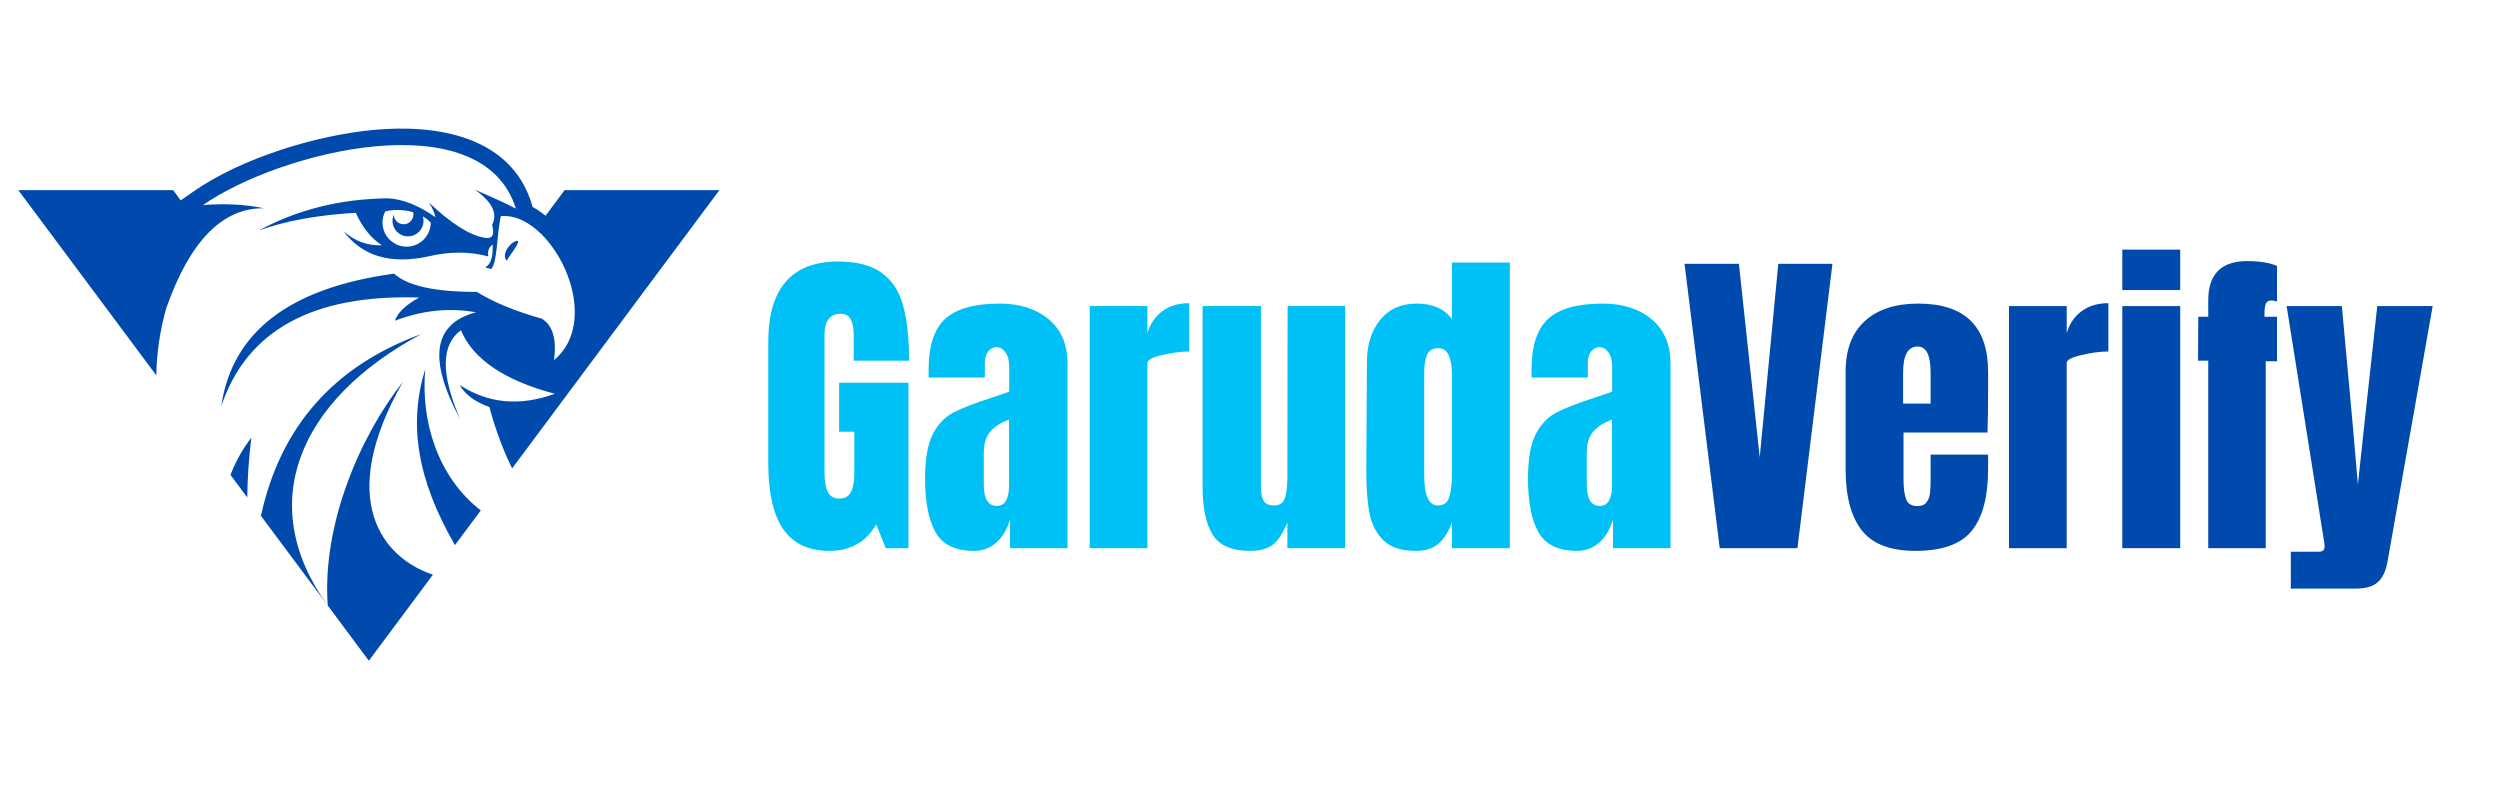
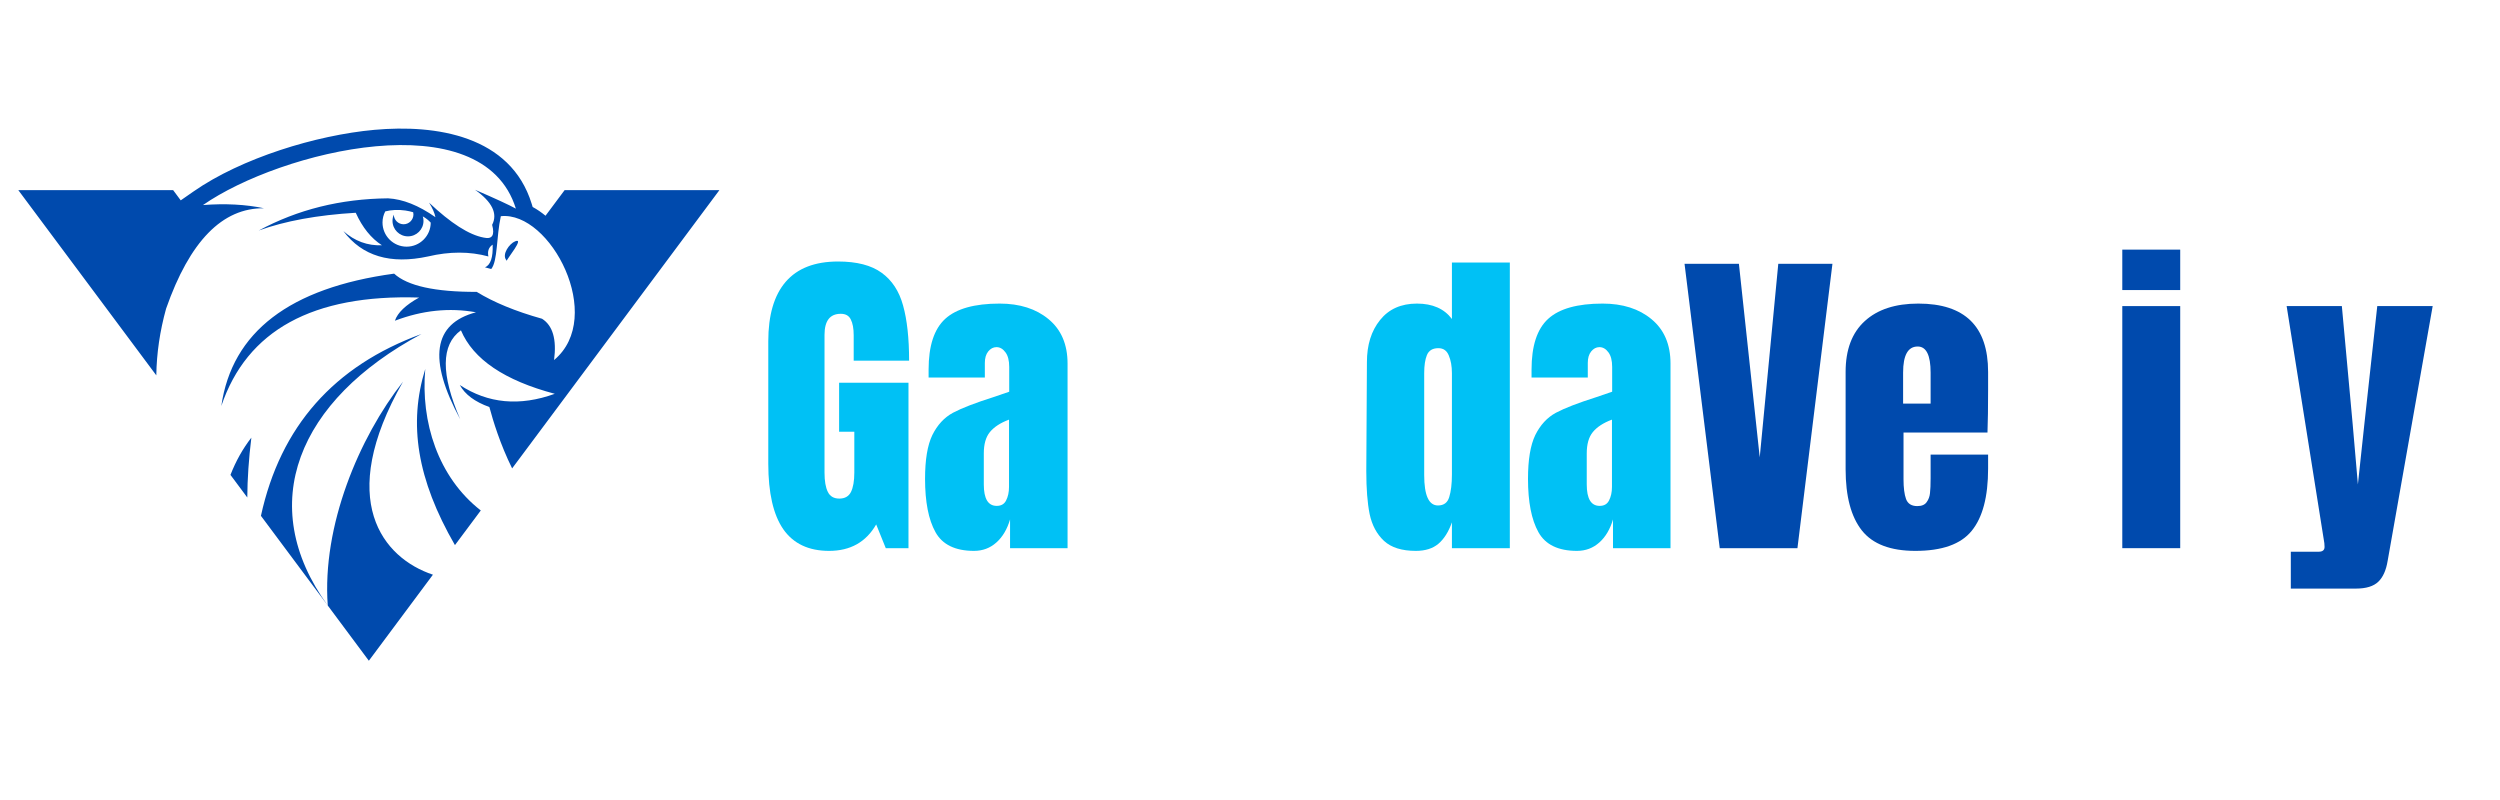
<svg xmlns="http://www.w3.org/2000/svg" width="250" zoomAndPan="magnify" viewBox="0 0 187.5 60" height="80" preserveAspectRatio="xMidYMid meet" version="1.0">
  <defs>
    <g />
    <clipPath id="d29456d4d2">
      <path d="M 0.371 0.414 L 53 0.414 L 53 40.605 L 0.371 40.605 Z M 0.371 0.414 " clip-rule="nonzero" />
    </clipPath>
    <clipPath id="f48ccba53e">
      <path d="M 55 3 L 182.59 3 L 182.59 40.629 L 55 40.629 Z M 55 3 " clip-rule="nonzero" />
    </clipPath>
    <clipPath id="24e9970c53">
      <rect x="0" width="128" y="0" height="38" />
    </clipPath>
    <clipPath id="2f6d05a474">
      <rect x="0" width="183" y="0" height="41" />
    </clipPath>
  </defs>
  <g transform="matrix(1, 0, 0, 1, 1, 9)">
    <g clip-path="url(#2f6d05a474)">
      <g clip-path="url(#d29456d4d2)">
        <path fill="#004aad" d="M 31.305 7.695 C 31.301 8.691 30.492 9.5 29.496 9.5 C 28.5 9.5 27.688 8.688 27.688 7.691 C 27.688 7.387 27.762 7.105 27.895 6.855 C 28.348 6.738 28.867 6.711 29.406 6.789 C 29.609 6.82 29.805 6.863 29.988 6.918 C 30 6.973 30.008 7.027 30.008 7.082 C 30.008 7.488 29.676 7.82 29.27 7.82 C 28.871 7.82 28.543 7.5 28.535 7.102 C 28.473 7.242 28.438 7.398 28.438 7.566 C 28.438 8.207 28.957 8.727 29.598 8.727 C 30.242 8.727 30.762 8.207 30.762 7.566 C 30.762 7.449 30.746 7.336 30.711 7.23 C 30.945 7.363 31.148 7.523 31.305 7.699 Z M 26.664 40.555 L 31.469 34.102 C 27.719 32.855 24.145 28.527 29.227 19.625 C 25.93 23.812 23.141 30.445 23.582 36.414 Z M 33.121 31.883 L 35.059 29.285 C 31.848 26.785 30.543 22.637 30.895 18.672 C 29.625 22.773 30.266 26.938 33.121 31.883 Z M 37.41 26.129 L 39.812 22.906 L 52.957 5.258 L 41.348 5.258 L 39.914 7.18 C 39.609 6.93 39.289 6.707 38.949 6.523 L 38.875 6.281 C 37.297 1.176 31.711 0.316 27.082 0.738 C 22.707 1.133 17.105 2.859 13.516 5.359 L 12.555 6.027 L 11.984 5.258 L 0.371 5.258 L 10.723 19.152 C 10.746 17.496 10.992 15.828 11.457 14.148 C 13.23 9.086 15.68 6.578 18.809 6.621 C 17.422 6.332 15.895 6.25 14.223 6.379 C 20.012 2.348 35.195 -1.434 37.691 6.648 C 37.172 6.363 36.148 5.891 34.629 5.234 C 35.914 6.145 36.344 7.023 35.91 7.863 C 36.121 8.645 35.914 8.965 35.285 8.82 C 34.18 8.617 32.812 7.742 31.18 6.199 C 31.441 6.617 31.598 6.98 31.656 7.289 C 30.398 6.406 29.215 5.934 28.105 5.875 C 24.547 5.91 21.316 6.715 18.406 8.289 C 20.375 7.574 22.801 7.129 25.68 6.957 C 26.18 8.062 26.836 8.875 27.645 9.395 C 26.566 9.438 25.602 9.086 24.754 8.332 C 26.164 10.211 28.281 10.844 31.105 10.234 C 32.719 9.852 34.227 9.852 35.629 10.234 C 35.547 9.84 35.656 9.543 35.949 9.348 C 35.984 10.305 35.793 10.871 35.375 11.051 C 35.527 11.086 35.684 11.129 35.844 11.176 C 36.336 10.562 36.219 8.77 36.562 7.215 C 40.281 6.816 44.434 14.781 40.555 18.004 C 40.758 16.445 40.457 15.414 39.652 14.906 C 37.66 14.348 36.027 13.672 34.754 12.891 C 31.625 12.898 29.559 12.441 28.559 11.523 C 20.723 12.59 16.402 15.898 15.598 21.449 C 17.516 15.773 22.461 13.062 30.434 13.316 C 29.426 13.871 28.82 14.453 28.617 15.055 C 30.668 14.273 32.699 14.062 34.699 14.422 C 31.48 15.27 31.086 17.941 33.516 22.445 C 32.055 19.074 32.07 16.852 33.57 15.773 C 34.492 17.949 36.84 19.535 40.609 20.535 C 37.977 21.488 35.602 21.266 33.484 19.875 C 33.875 20.586 34.613 21.137 35.703 21.527 C 35.977 22.555 36.512 24.312 37.41 26.129 Z M 16.285 26.617 L 17.547 28.312 C 17.555 26.918 17.656 25.422 17.852 23.824 C 17.203 24.66 16.684 25.594 16.285 26.617 Z M 18.57 29.688 L 23.582 36.414 C 18.09 28.836 21.336 21.016 30.609 16.051 C 24.043 18.445 20.031 22.992 18.57 29.688 Z M 36.992 10.586 C 37.004 10.422 38.375 8.797 37.637 9.098 C 37.203 9.273 36.625 10.078 36.969 10.504 C 37 10.547 36.996 10.527 36.992 10.586 Z M 36.992 10.586 " fill-opacity="1" fill-rule="evenodd" />
      </g>
      <g clip-path="url(#f48ccba53e)">
        <g transform="matrix(1, 0, 0, 1, 55, 3)">
          <g clip-path="url(#24e9970c53)">
            <g fill="#00c1f5" fill-opacity="1">
              <g transform="translate(0.855, 29.113)">
                <g>
                  <path d="M 5.328 0.203 C 3.797 0.203 2.648 -0.336 1.891 -1.422 C 1.141 -2.504 0.766 -4.145 0.766 -6.344 L 0.766 -15.516 C 0.766 -17.484 1.203 -18.973 2.078 -19.984 C 2.953 -20.992 4.258 -21.5 6 -21.5 C 7.406 -21.5 8.492 -21.219 9.266 -20.656 C 10.047 -20.094 10.582 -19.273 10.875 -18.203 C 11.176 -17.129 11.328 -15.75 11.328 -14.062 L 7.172 -14.062 L 7.172 -15.969 C 7.172 -16.477 7.098 -16.875 6.953 -17.156 C 6.816 -17.438 6.566 -17.578 6.203 -17.578 C 5.391 -17.578 4.984 -17.051 4.984 -16 L 4.984 -5.672 C 4.984 -5.035 5.066 -4.551 5.234 -4.219 C 5.398 -3.883 5.688 -3.719 6.094 -3.719 C 6.508 -3.719 6.801 -3.883 6.969 -4.219 C 7.133 -4.551 7.219 -5.035 7.219 -5.672 L 7.219 -8.734 L 6.078 -8.734 L 6.078 -12.406 L 11.281 -12.406 L 11.281 0 L 9.578 0 L 8.859 -1.781 C 8.098 -0.457 6.922 0.203 5.328 0.203 Z M 5.328 0.203 " />
                </g>
              </g>
            </g>
            <g fill="#00c1f5" fill-opacity="1">
              <g transform="translate(12.879, 29.113)">
                <g>
                  <path d="M 4.172 0.203 C 2.766 0.203 1.801 -0.266 1.281 -1.203 C 0.758 -2.141 0.5 -3.473 0.5 -5.203 C 0.5 -6.629 0.68 -7.723 1.047 -8.484 C 1.422 -9.242 1.938 -9.801 2.594 -10.156 C 3.258 -10.508 4.27 -10.898 5.625 -11.328 L 6.812 -11.734 L 6.812 -13.594 C 6.812 -14.07 6.719 -14.438 6.531 -14.688 C 6.344 -14.945 6.117 -15.078 5.859 -15.078 C 5.617 -15.078 5.41 -14.969 5.234 -14.75 C 5.066 -14.539 4.984 -14.254 4.984 -13.891 L 4.984 -12.797 L 0.766 -12.797 L 0.766 -13.391 C 0.766 -15.172 1.18 -16.441 2.016 -17.203 C 2.848 -17.961 4.207 -18.344 6.094 -18.344 C 7.602 -18.344 8.828 -17.953 9.766 -17.172 C 10.711 -16.391 11.188 -15.281 11.188 -13.844 L 11.188 0 L 6.875 0 L 6.875 -2.156 C 6.656 -1.414 6.312 -0.836 5.844 -0.422 C 5.375 -0.004 4.816 0.203 4.172 0.203 Z M 5.875 -3.172 C 6.207 -3.172 6.441 -3.305 6.578 -3.578 C 6.723 -3.859 6.797 -4.195 6.797 -4.594 L 6.797 -9.641 C 6.148 -9.398 5.672 -9.086 5.359 -8.703 C 5.055 -8.328 4.906 -7.797 4.906 -7.109 L 4.906 -4.781 C 4.906 -3.707 5.227 -3.172 5.875 -3.172 Z M 5.875 -3.172 " />
                </g>
              </g>
            </g>
            <g fill="#00c1f5" fill-opacity="1">
              <g transform="translate(24.854, 29.113)">
                <g>
-                   <path d="M 0.875 -18.156 L 5.203 -18.156 L 5.203 -16.141 C 5.422 -16.848 5.797 -17.395 6.328 -17.781 C 6.867 -18.176 7.535 -18.375 8.328 -18.375 L 8.328 -14.75 C 7.723 -14.75 7.051 -14.66 6.312 -14.484 C 5.57 -14.316 5.203 -14.117 5.203 -13.891 L 5.203 0 L 0.875 0 Z M 0.875 -18.156 " />
-                 </g>
+                   </g>
              </g>
            </g>
            <g fill="#00c1f5" fill-opacity="1">
              <g transform="translate(33.382, 29.113)">
                <g>
-                   <path d="M 4.359 0.203 C 3.004 0.203 2.07 -0.203 1.562 -1.016 C 1.062 -1.828 0.812 -3.035 0.812 -4.641 L 0.812 -18.156 L 5.188 -18.156 L 5.188 -5.5 C 5.188 -5.383 5.188 -5.07 5.188 -4.562 C 5.188 -4.062 5.266 -3.707 5.422 -3.5 C 5.578 -3.301 5.82 -3.203 6.156 -3.203 C 6.594 -3.203 6.867 -3.383 6.984 -3.75 C 7.109 -4.125 7.172 -4.66 7.172 -5.359 L 7.172 -5.5 L 7.188 -18.156 L 11.5 -18.156 L 11.5 0 L 7.172 0 L 7.172 -1.938 C 6.867 -1.176 6.52 -0.629 6.125 -0.297 C 5.727 0.035 5.141 0.203 4.359 0.203 Z M 4.359 0.203 " />
-                 </g>
+                   </g>
              </g>
            </g>
            <g fill="#00c1f5" fill-opacity="1">
              <g transform="translate(45.753, 29.113)">
                <g>
                  <path d="M 4.438 0.203 C 3.383 0.203 2.586 -0.047 2.047 -0.547 C 1.504 -1.055 1.145 -1.727 0.969 -2.562 C 0.801 -3.395 0.719 -4.469 0.719 -5.781 L 0.766 -13.953 C 0.766 -15.242 1.094 -16.297 1.75 -17.109 C 2.406 -17.93 3.328 -18.344 4.516 -18.344 C 5.691 -18.344 6.566 -17.957 7.141 -17.188 L 7.141 -21.422 L 11.484 -21.422 L 11.484 0 L 7.141 0 L 7.141 -1.938 C 6.891 -1.227 6.551 -0.691 6.125 -0.328 C 5.707 0.023 5.145 0.203 4.438 0.203 Z M 6.094 -3.203 C 6.531 -3.203 6.812 -3.41 6.938 -3.828 C 7.07 -4.254 7.141 -4.82 7.141 -5.531 L 7.141 -13.125 C 7.141 -13.645 7.062 -14.086 6.906 -14.453 C 6.758 -14.816 6.5 -15 6.125 -15 C 5.695 -15 5.41 -14.828 5.266 -14.484 C 5.129 -14.148 5.062 -13.695 5.062 -13.125 L 5.062 -5.484 C 5.062 -3.961 5.406 -3.203 6.094 -3.203 Z M 6.094 -3.203 " />
                </g>
              </g>
            </g>
            <g fill="#00c1f5" fill-opacity="1">
              <g transform="translate(58.1, 29.113)">
                <g>
                  <path d="M 4.172 0.203 C 2.766 0.203 1.801 -0.266 1.281 -1.203 C 0.758 -2.141 0.5 -3.473 0.5 -5.203 C 0.5 -6.629 0.68 -7.723 1.047 -8.484 C 1.422 -9.242 1.938 -9.801 2.594 -10.156 C 3.258 -10.508 4.27 -10.898 5.625 -11.328 L 6.812 -11.734 L 6.812 -13.594 C 6.812 -14.07 6.719 -14.438 6.531 -14.688 C 6.344 -14.945 6.117 -15.078 5.859 -15.078 C 5.617 -15.078 5.41 -14.969 5.234 -14.75 C 5.066 -14.539 4.984 -14.254 4.984 -13.891 L 4.984 -12.797 L 0.766 -12.797 L 0.766 -13.391 C 0.766 -15.172 1.18 -16.441 2.016 -17.203 C 2.848 -17.961 4.207 -18.344 6.094 -18.344 C 7.602 -18.344 8.828 -17.953 9.766 -17.172 C 10.711 -16.391 11.188 -15.281 11.188 -13.844 L 11.188 0 L 6.875 0 L 6.875 -2.156 C 6.656 -1.414 6.312 -0.836 5.844 -0.422 C 5.375 -0.004 4.816 0.203 4.172 0.203 Z M 5.875 -3.172 C 6.207 -3.172 6.441 -3.305 6.578 -3.578 C 6.723 -3.859 6.797 -4.195 6.797 -4.594 L 6.797 -9.641 C 6.148 -9.398 5.672 -9.086 5.359 -8.703 C 5.055 -8.328 4.906 -7.797 4.906 -7.109 L 4.906 -4.781 C 4.906 -3.707 5.227 -3.172 5.875 -3.172 Z M 5.875 -3.172 " />
                </g>
              </g>
            </g>
            <g fill="#004aad" fill-opacity="1">
              <g transform="translate(70.074, 29.113)">
                <g>
                  <path d="M 2.906 0 L 0.266 -21.328 L 4.344 -21.328 L 5.906 -6.812 L 7.297 -21.328 L 11.359 -21.328 L 8.734 0 Z M 2.906 0 " />
                </g>
              </g>
            </g>
            <g fill="#004aad" fill-opacity="1">
              <g transform="translate(81.702, 29.113)">
                <g>
                  <path d="M 5.953 0.203 C 4.086 0.203 2.75 -0.305 1.938 -1.328 C 1.125 -2.359 0.719 -3.891 0.719 -5.922 L 0.719 -13.219 C 0.719 -14.883 1.195 -16.156 2.156 -17.031 C 3.113 -17.906 4.453 -18.344 6.172 -18.344 C 9.66 -18.344 11.406 -16.633 11.406 -13.219 L 11.406 -11.906 C 11.406 -10.582 11.391 -9.504 11.359 -8.672 L 5.062 -8.672 L 5.062 -5.156 C 5.062 -4.531 5.125 -4.039 5.25 -3.688 C 5.383 -3.332 5.664 -3.156 6.094 -3.156 C 6.426 -3.156 6.66 -3.254 6.797 -3.453 C 6.941 -3.648 7.023 -3.875 7.047 -4.125 C 7.078 -4.383 7.094 -4.758 7.094 -5.25 L 7.094 -7.016 L 11.406 -7.016 L 11.406 -5.969 C 11.406 -3.852 10.992 -2.297 10.172 -1.297 C 9.359 -0.297 7.953 0.203 5.953 0.203 Z M 7.094 -10.844 L 7.094 -13.172 C 7.094 -14.473 6.77 -15.125 6.125 -15.125 C 5.395 -15.125 5.031 -14.473 5.031 -13.172 L 5.031 -10.844 Z M 7.094 -10.844 " />
                </g>
              </g>
            </g>
            <g fill="#004aad" fill-opacity="1">
              <g transform="translate(93.8, 29.113)">
                <g>
-                   <path d="M 0.875 -18.156 L 5.203 -18.156 L 5.203 -16.141 C 5.422 -16.848 5.797 -17.395 6.328 -17.781 C 6.867 -18.176 7.535 -18.375 8.328 -18.375 L 8.328 -14.75 C 7.723 -14.75 7.051 -14.66 6.312 -14.484 C 5.57 -14.316 5.203 -14.117 5.203 -13.891 L 5.203 0 L 0.875 0 Z M 0.875 -18.156 " />
-                 </g>
+                   </g>
              </g>
            </g>
            <g fill="#004aad" fill-opacity="1">
              <g transform="translate(102.328, 29.113)">
                <g>
                  <path d="M 0.844 -19.359 L 0.844 -22.391 L 5.188 -22.391 L 5.188 -19.359 Z M 0.844 0 L 0.844 -18.156 L 5.188 -18.156 L 5.188 0 Z M 0.844 0 " />
                </g>
              </g>
            </g>
            <g fill="#004aad" fill-opacity="1">
              <g transform="translate(108.353, 29.113)">
                <g>
-                   <path d="M 1.266 -14.062 L 0.5 -14.062 L 0.516 -17.359 L 1.266 -17.359 L 1.266 -18.594 C 1.266 -20.551 2.238 -21.531 4.188 -21.531 C 5.113 -21.531 5.859 -21.41 6.422 -21.172 L 6.422 -18.5 C 6.254 -18.551 6.125 -18.578 6.031 -18.578 C 5.789 -18.578 5.641 -18.492 5.578 -18.328 C 5.516 -18.16 5.484 -17.91 5.484 -17.578 L 5.484 -17.359 L 6.422 -17.359 L 6.422 -14.016 L 5.578 -14.016 L 5.578 0 L 1.266 0 Z M 1.266 -14.062 " />
-                 </g>
+                   </g>
              </g>
            </g>
            <g fill="#004aad" fill-opacity="1">
              <g transform="translate(115.295, 29.113)">
                <g>
                  <path d="M 0.516 0.266 L 2.609 0.266 C 2.898 0.266 3.047 0.145 3.047 -0.094 C 3.047 -0.207 3.039 -0.301 3.031 -0.375 L 0.203 -18.156 L 4.344 -18.156 L 5.156 -9.297 L 5.547 -4.781 L 6.031 -9.297 L 7 -18.156 L 11.156 -18.156 L 7.781 0.938 C 7.664 1.656 7.43 2.18 7.078 2.516 C 6.723 2.859 6.164 3.031 5.406 3.031 L 0.516 3.031 Z M 0.516 0.266 " />
                </g>
              </g>
            </g>
          </g>
        </g>
      </g>
    </g>
  </g>
</svg>